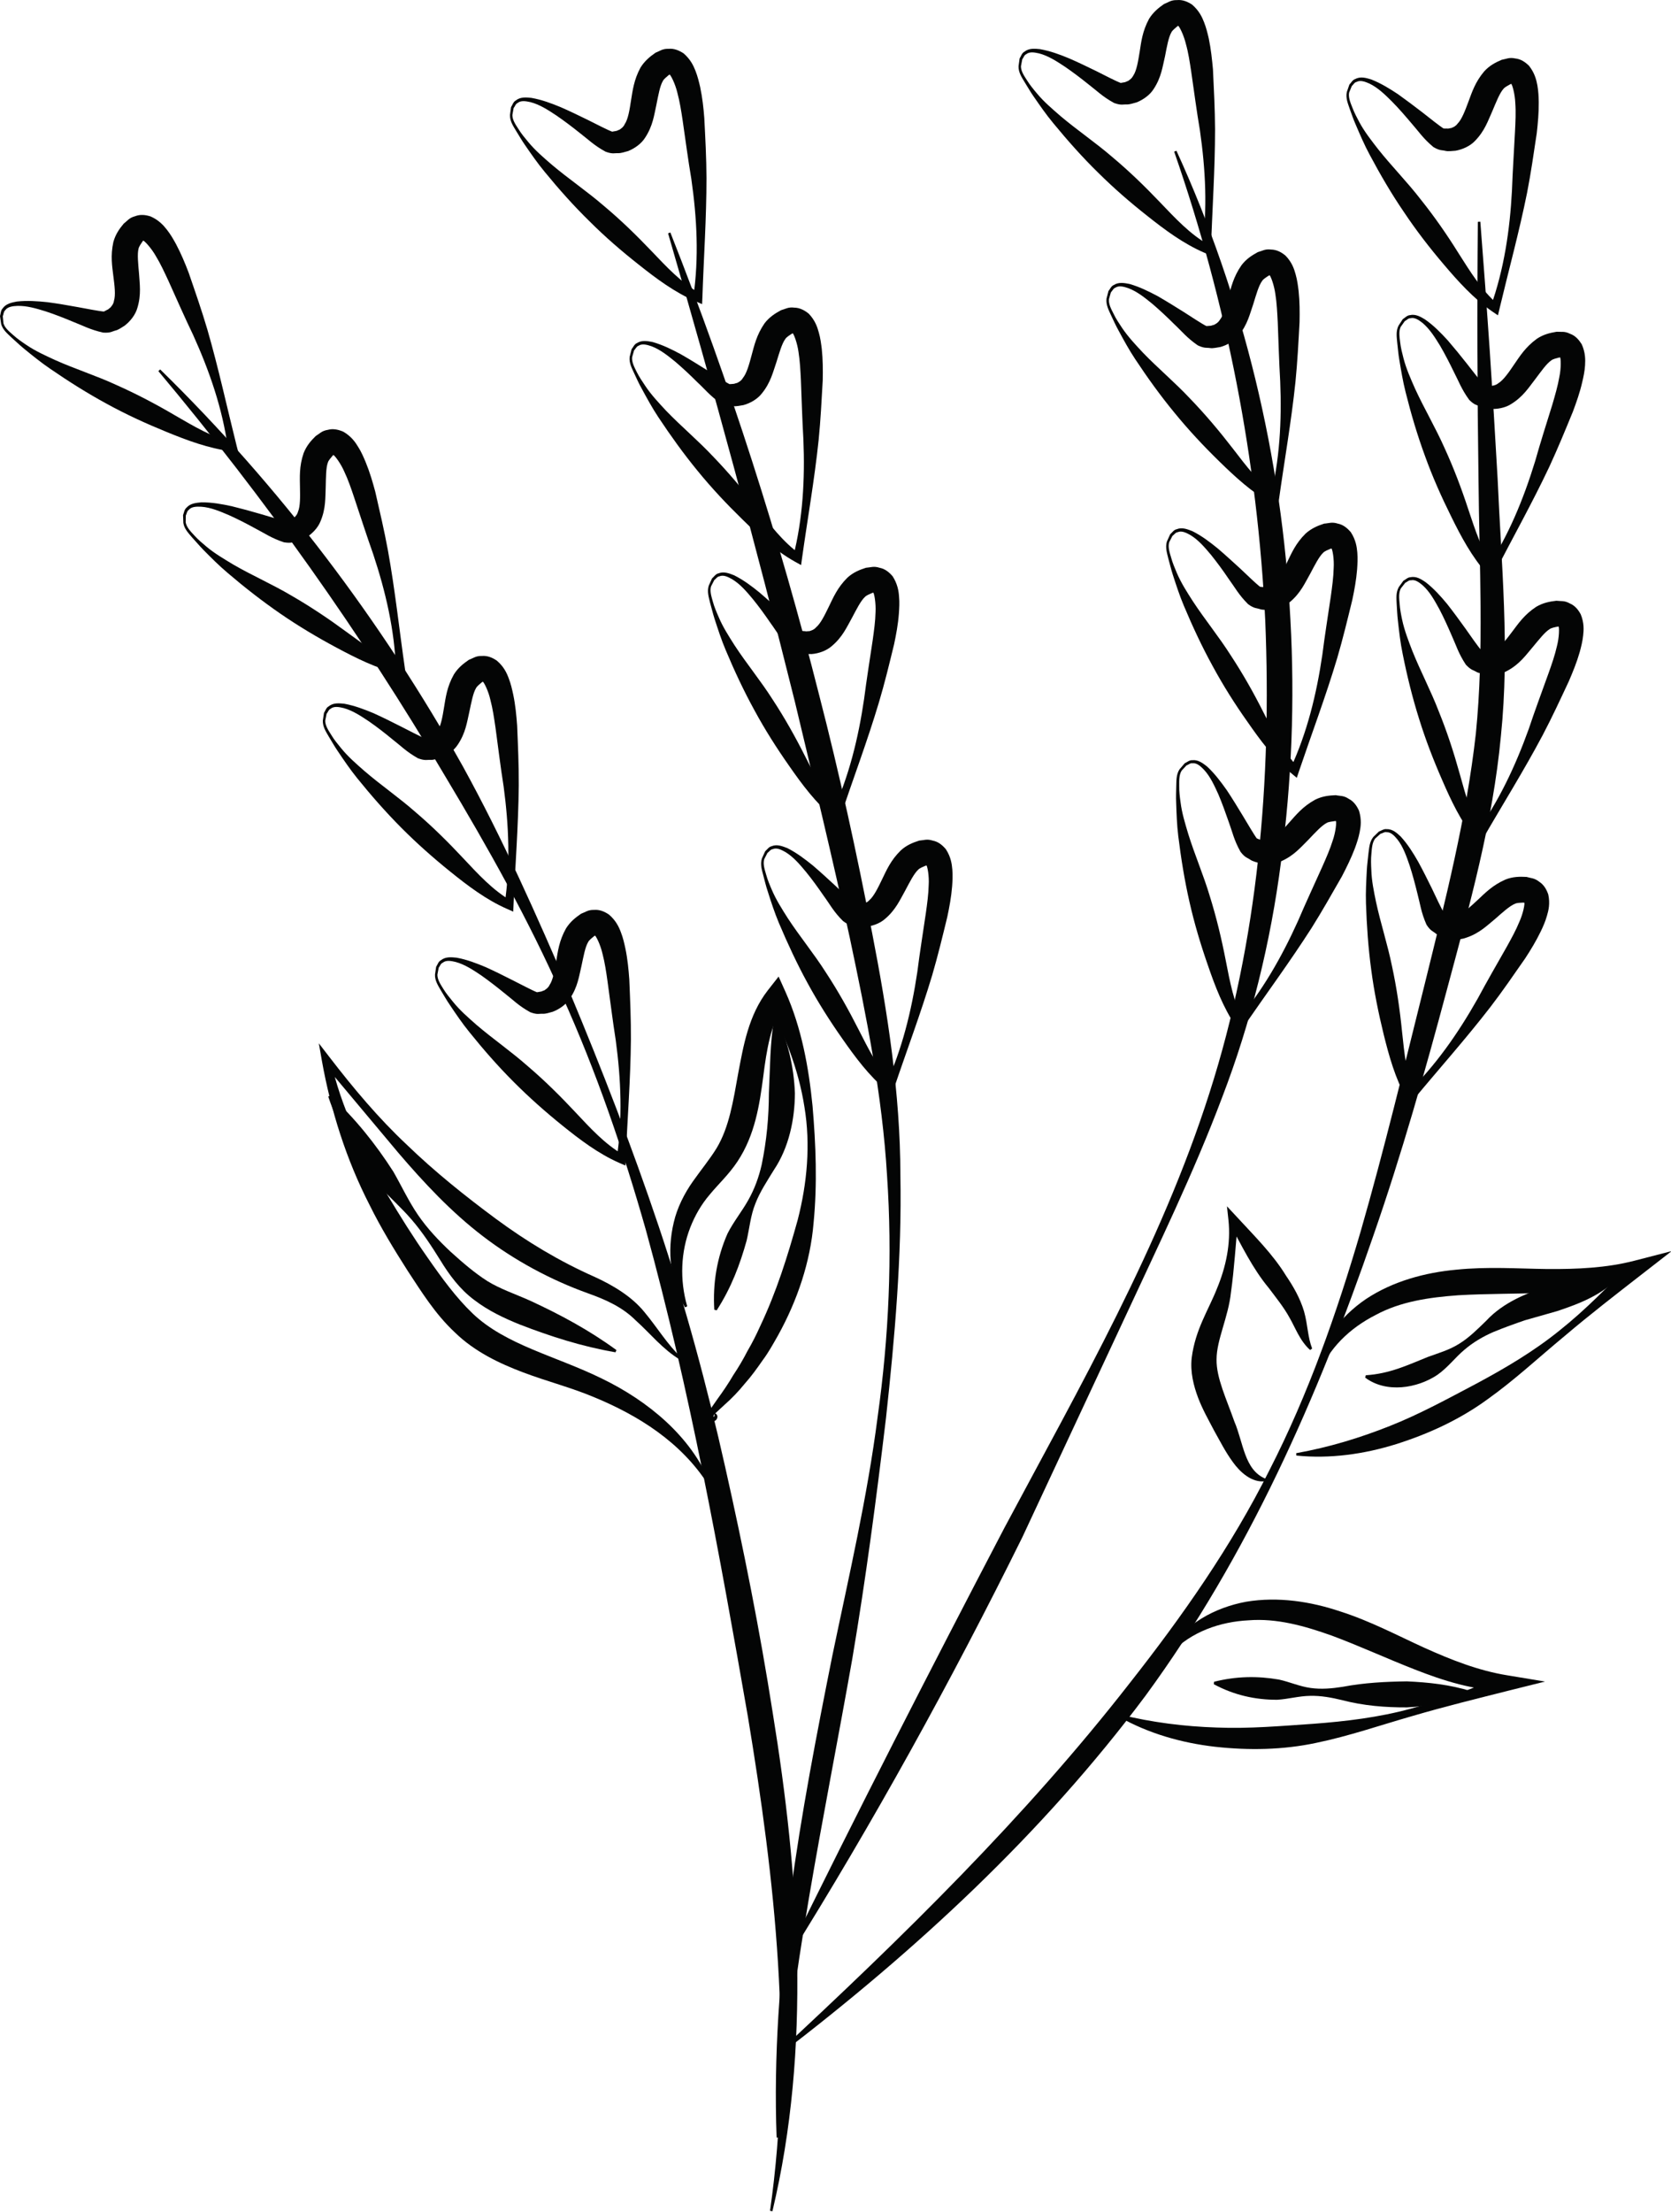
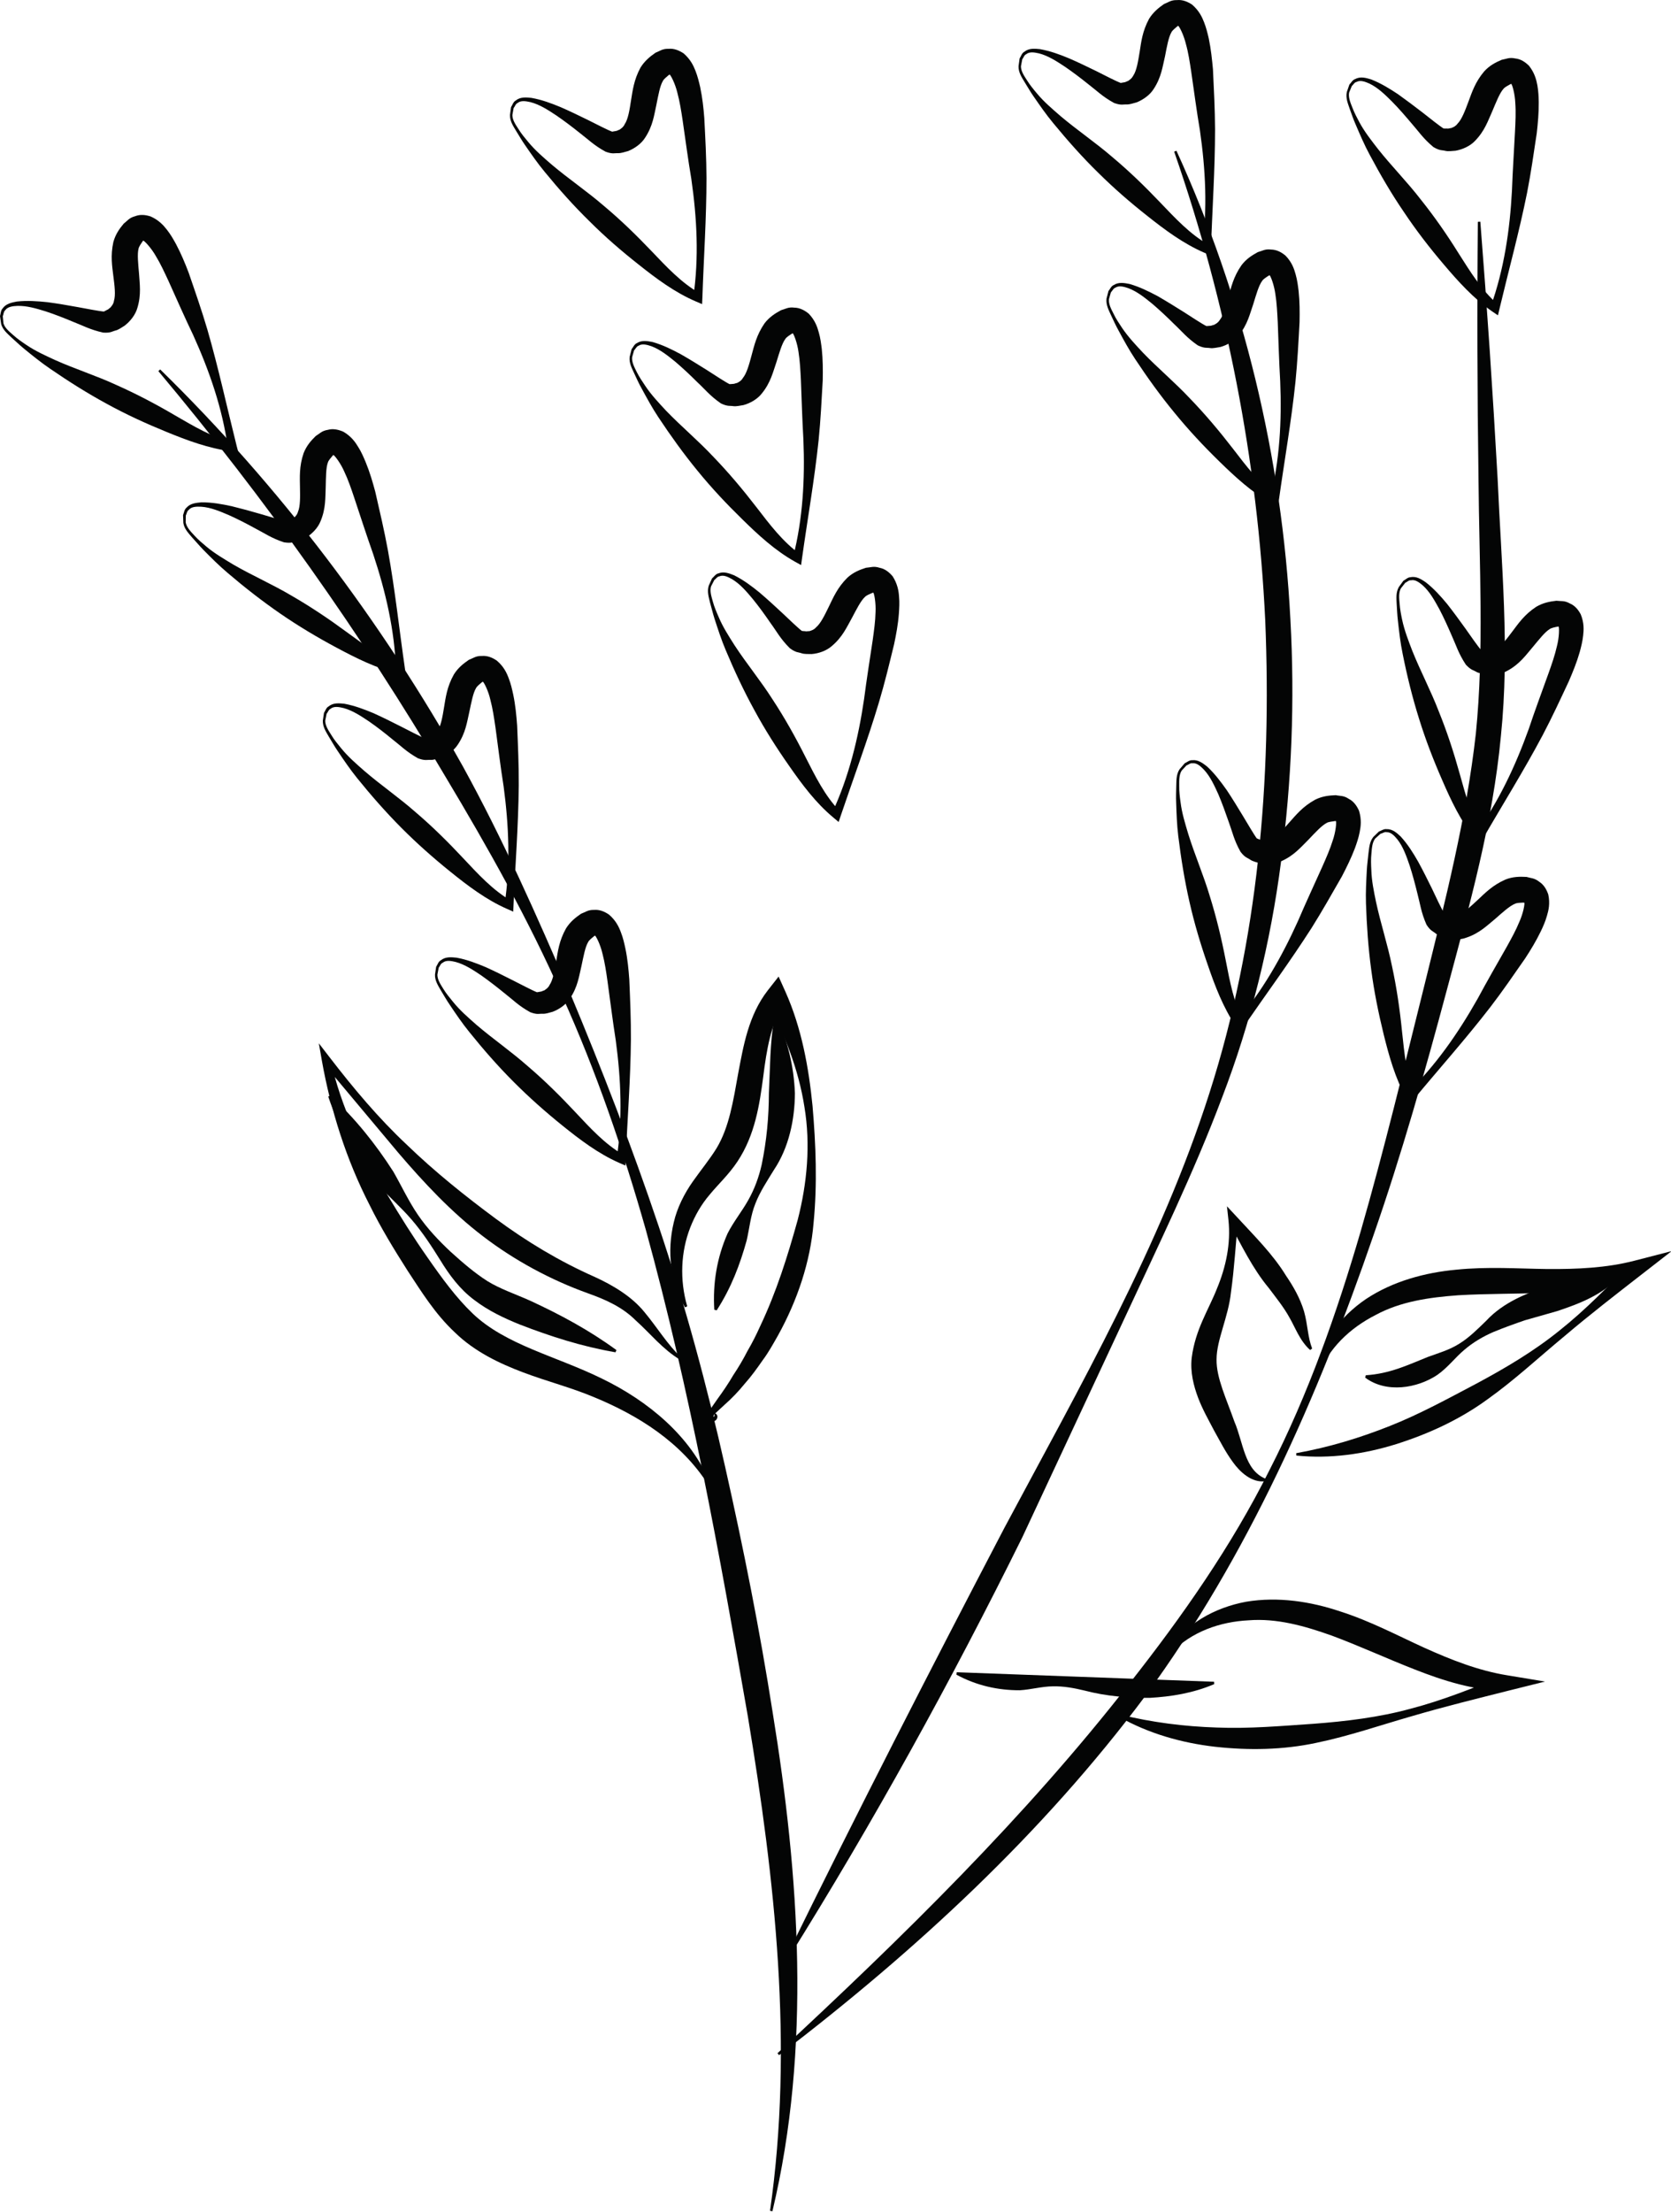
<svg xmlns="http://www.w3.org/2000/svg" height="90.6" preserveAspectRatio="xMidYMid meet" version="1.1" viewBox="0.0 -0.0 68.5 90.6" width="68.5" zoomAndPan="magnify">
  <defs>
    <clipPath id="clip1">
      <path d="m6 15h27v75.578h-27z" />
    </clipPath>
    <clipPath id="clip2">
      <path d="m53 51h15.531v9h-15.531z" />
    </clipPath>
  </defs>
  <g id="surface1">
    <g clip-path="url(#clip1)" id="change1_29">
      <path d="m6.566 15.133c4.883 4.773 9.063 10.289 12.407 16.258 1.652 3 3.039 6.129 4.386 9.265 1.317 3.149 2.551 6.328 3.641 9.571 1.09 3.238 1.984 6.543 2.73 9.878 0.75 3.333 1.418 6.68 1.946 10.055 1.094 6.719 1.582 13.738-0.012 20.422l-0.098-0.02c0.973-6.765 0.2-13.554-0.906-20.234-1.168-6.695-2.379-13.39-4.183-19.941-0.93-3.27-2.032-6.496-3.434-9.594-1.371-3.113-3.047-6.082-4.789-8.988-3.449-5.844-7.383-11.379-11.762-16.602l0.074-0.07" fill="#040505" />
    </g>
    <g id="change1_1">
-       <path d="m31.836 87.562c-0.246-6.664 0.992-13.285 2.289-19.761 0.676-3.246 1.43-6.473 1.852-9.758 0.461-3.273 0.609-6.598 0.386-9.887-0.195-3.293-0.847-6.527-1.531-9.758-0.703-3.234-1.48-6.449-2.25-9.664-1.598-6.422-3.34-12.804-5.195-19.175l0.093-0.036c2.442 6.176 4.473 12.516 6.102 18.957 0.832 3.219 1.539 6.465 2.168 9.727 0.633 3.262 1.156 6.582 1.16 9.926 0.063 3.336-0.23 6.652-0.59 9.953-0.394 3.297-0.828 6.594-1.382 9.867-1.153 6.531-2.571 12.985-3.004 19.609h-0.098" fill="#040505" />
-     </g>
+       </g>
    <g id="change1_2">
      <path d="m32.219 80.191c2.902-5.918 5.902-11.769 8.953-17.601 3.094-5.793 6.406-11.551 8.406-17.813 2.004-6.242 2.555-12.836 2.289-19.347-0.312-6.524-1.57-12.996-3.734-19.219l0.094-0.035c2.746 6 4.328 12.57 4.671 19.199 0.184 3.32 0.055 6.652-0.386 9.941-0.426 3.293-1.227 6.551-2.414 9.641-1.168 3.102-2.618 6.066-4.004 9.055l-4.184 8.957c-2.922 5.906-6.109 11.679-9.605 17.269l-0.086-0.047" fill="#040505" />
    </g>
    <g id="change1_3">
      <path d="m31.871 84.109c5.141-4.769 10.152-9.664 14.438-15.16 2.152-2.734 4.171-5.605 5.734-8.734 1.594-3.113 2.758-6.43 3.738-9.781 0.969-3.364 1.785-6.766 2.633-10.164 0.84-3.407 1.703-6.79 2.086-10.219 0.344-3.426 0.137-6.938 0.109-10.442-0.05-3.507-0.062-7.015-0.027-10.523l0.102-0.004c0.277 3.5 0.511 6.996 0.707 10.5 0.152 3.492 0.504 7.008 0.136 10.57-0.332 3.555-1.297 6.973-2.203 10.352-0.906 3.387-1.863 6.773-3.019 10.094-2.282 6.636-5.149 13.136-9.336 18.851-4.227 5.668-9.461 10.485-15.031 14.739l-0.067-0.079" fill="#040505" />
    </g>
    <g clip-path="url(#clip2)" id="change1_28">
      <path d="m53.137 59.527c1.336-0.238 2.609-0.625 3.836-1.113 1.234-0.488 2.39-1.125 3.57-1.746 1.172-0.629 2.344-1.32 3.395-2.172 1.058-0.84 2.003-1.816 2.949-2.785l0.32 0.543c-1.199 0.504-2.508 0.648-3.754 0.699-1.258 0.055-2.484 0.035-3.676 0.106-1.183 0.086-2.363 0.253-3.386 0.808-1.032 0.524-1.95 1.363-2.371 2.524l-0.098-0.02c0.109-1.285 1-2.43 2.078-3.16 1.105-0.731 2.422-1.082 3.691-1.199 1.278-0.133 2.528-0.043 3.743-0.028 1.218 0.008 2.414-0.043 3.562-0.339l1.531-0.395-1.211 0.941c-1.07 0.832-2.148 1.664-3.183 2.543-1.047 0.864-2.047 1.801-3.176 2.602-1.117 0.812-2.395 1.402-3.719 1.82-1.324 0.414-2.73 0.61-4.097 0.469l-0.004-0.098" fill="#040505" />
    </g>
    <g id="change1_4">
      <path d="m45.91 70.234c1.324 0.325 2.641 0.489 3.965 0.532 1.324 0.054 2.637-0.063 3.969-0.153 1.328-0.101 2.679-0.261 3.98-0.617 1.309-0.34 2.567-0.848 3.828-1.355l0.071 0.629c-1.305-0.024-2.555-0.422-3.719-0.879-1.172-0.457-2.285-0.973-3.402-1.387-1.118-0.399-2.262-0.723-3.426-0.629-1.153 0.059-2.332 0.457-3.188 1.352l-0.082-0.059c0.621-1.133 1.899-1.82 3.18-2.055 1.309-0.218 2.652-0.008 3.859 0.399 1.223 0.39 2.332 0.98 3.438 1.484 1.109 0.5 2.222 0.938 3.394 1.129l1.559 0.258-1.488 0.371c-1.317 0.332-2.637 0.656-3.942 1.039-1.304 0.371-2.601 0.824-3.953 1.102-1.351 0.289-2.758 0.312-4.137 0.16-1.378-0.157-2.746-0.547-3.941-1.227l0.035-0.094" fill="#040505" />
    </g>
    <g id="change1_5">
      <path d="m53.707 55.301c-0.422-0.371-0.613-0.93-0.852-1.336-0.23-0.418-0.535-0.793-0.843-1.203-0.664-0.797-1.117-1.746-1.617-2.664l0.359-0.118c-0.102 0.989-0.152 1.961-0.293 2.961-0.106 1.012-0.59 1.946-0.59 2.743-0.016 0.754 0.414 1.644 0.731 2.55 0.371 0.864 0.406 1.985 1.277 2.34l-0.008 0.102c-0.559 0.078-1.047-0.383-1.336-0.789-0.308-0.422-0.519-0.848-0.765-1.285-0.231-0.442-0.473-0.864-0.657-1.348-0.179-0.477-0.328-1.047-0.261-1.633 0.148-1.164 0.691-1.961 1.035-2.836 0.367-0.879 0.574-1.847 0.472-2.801l-0.062-0.57 0.422 0.453c0.707 0.77 1.457 1.504 2 2.391 0.293 0.43 0.574 0.914 0.738 1.461 0.156 0.551 0.145 1.039 0.332 1.523l-0.082 0.059" fill="#040505" />
    </g>
    <g id="change1_6">
      <path d="m27.879 55.699c-0.711-0.422-1.231-1.086-1.809-1.601-0.55-0.551-1.218-0.852-1.972-1.121-1.524-0.547-3.004-1.344-4.301-2.336-1.301-0.993-2.418-2.192-3.465-3.414l-3.102-3.7 0.313-0.144c0.43 1.992 1.344 3.824 2.344 5.574 0.519 0.867 1.054 1.723 1.636 2.551 0.582 0.836 1.176 1.652 1.856 2.301 1.359 1.293 3.406 1.734 5.305 2.668 1.875 0.91 3.644 2.355 4.437 4.304l-0.086 0.043c-1.105-1.738-2.859-2.84-4.691-3.594-0.914-0.386-1.899-0.636-2.887-1.007-0.977-0.368-2-0.852-2.809-1.641-0.816-0.762-1.371-1.668-1.937-2.527-0.559-0.875-1.102-1.766-1.563-2.7-0.953-1.855-1.589-3.867-1.953-5.906l-0.125-0.711 0.438 0.567c0.976 1.269 2.008 2.5 3.172 3.59 1.148 1.109 2.39 2.101 3.652 3.035 1.266 0.933 2.594 1.734 4.051 2.379 0.726 0.332 1.515 0.793 2.043 1.449 0.531 0.637 0.929 1.316 1.512 1.863l-0.059 0.078" fill="#040505" />
    </g>
    <g id="change1_7">
      <path d="m29.289 57.898c0.109-0.007 0.141 0.141 0.109 0.188-0.011 0.062-0.089 0.16-0.21 0.129-0.188-0.074-0.196-0.281-0.126-0.406l0.352-0.504c0.231-0.317 0.449-0.637 0.645-0.973 0.214-0.32 0.41-0.652 0.586-0.996 0.195-0.332 0.367-0.676 0.523-1.024 0.66-1.39 1.117-2.843 1.531-4.335 0.387-1.497 0.535-3.086 0.278-4.629-0.239-1.547-0.825-3.004-1.536-4.352l0.719 0.063c-0.558 0.859-0.734 1.941-0.875 3.066-0.148 1.117-0.332 2.371-1.055 3.457-0.355 0.535-0.789 0.93-1.132 1.348-0.348 0.406-0.606 0.855-0.801 1.351-0.387 0.992-0.442 2.141-0.125 3.231l-0.09 0.043c-0.602-1.012-0.75-2.289-0.461-3.485 0.137-0.593 0.43-1.175 0.781-1.672 0.348-0.492 0.707-0.929 0.973-1.363 0.52-0.863 0.684-1.945 0.887-3.07 0.211-1.11 0.418-2.375 1.215-3.399l0.441-0.562 0.281 0.625c0.664 1.488 0.953 3.098 1.11 4.676 0.136 1.586 0.199 3.179 0.043 4.785-0.133 1.613-0.668 3.18-1.45 4.598-0.199 0.351-0.394 0.707-0.636 1.031-0.231 0.332-0.465 0.66-0.735 0.961-0.254 0.312-0.531 0.605-0.836 0.871l-0.418 0.387c-0.066 0.109-0.007 0.144 0.008 0.058l0.004-0.098" fill="#040505" />
    </g>
    <g id="change1_8">
      <path d="m0.047 13.27l-0.047-0.321c0.031-0.101 0.027-0.234 0.109-0.316 0.141-0.199 0.379-0.242 0.582-0.281 0.426-0.047 0.844-0.016 1.258 0.027 0.414 0.055 0.82 0.125 1.227 0.199 0.383 0.067 0.855 0.168 1.121 0.188-0.105 0.015 0.023-0.028 0.074-0.063 0.074-0.023 0.102-0.074 0.152-0.101 0.07-0.086 0.129-0.149 0.148-0.278 0.074-0.234 0.027-0.617-0.024-1.008-0.047-0.394-0.125-0.836 0-1.402 0.086-0.312 0.242-0.535 0.422-0.75 0.148-0.113 0.223-0.242 0.465-0.305 0.215-0.086 0.434-0.059 0.641 0.008 0.34 0.152 0.531 0.367 0.676 0.555 0.152 0.195 0.262 0.391 0.367 0.582 0.207 0.391 0.367 0.777 0.516 1.168 0.273 0.793 0.531 1.531 0.769 2.336 0.457 1.582 0.801 3.176 1.199 4.762l0.066 0.253-0.281-0.035c-0.93-0.117-1.816-0.449-2.656-0.793-0.836-0.34-1.656-0.715-2.445-1.148-0.793-0.43-1.562-0.914-2.32-1.434-0.379-0.258-0.738-0.547-1.09-0.836-0.176-0.144-0.34-0.304-0.508-0.453-0.16-0.156-0.355-0.308-0.422-0.554zm0.094-0.028c0.059 0.199 0.242 0.344 0.406 0.488 0.168 0.153 0.352 0.278 0.539 0.403 0.367 0.25 0.777 0.433 1.184 0.621 0.812 0.363 1.68 0.637 2.5 1.016 0.824 0.367 1.621 0.785 2.398 1.242 0.777 0.449 1.535 0.906 2.387 1.113l-0.215 0.215c-0.219-1.606-0.758-3.152-1.422-4.617-0.344-0.715-0.684-1.489-1.008-2.207-0.168-0.36-0.332-0.719-0.527-1.036-0.172-0.304-0.465-0.636-0.555-0.648 0.016 0.02 0.098-0.004 0.02 0.051-0.067 0.098-0.152 0.219-0.168 0.301-0.059 0.23-0.016 0.617 0.019 1.023 0.024 0.41 0.102 0.859-0.07 1.414-0.078 0.274-0.285 0.539-0.519 0.719-0.121 0.074-0.246 0.168-0.371 0.199-0.137 0.031-0.191 0.106-0.508 0.086-0.535-0.117-0.832-0.289-1.23-0.441-0.375-0.157-0.75-0.305-1.133-0.43-0.379-0.117-0.769-0.234-1.156-0.223-0.184 0.008-0.402 0.031-0.5 0.18-0.07 0.059-0.062 0.164-0.098 0.242l0.027 0.289" fill="#040505" />
    </g>
    <g id="change1_9">
      <path d="m7.516 21.422l-0.012-0.32c0.039-0.098 0.051-0.231 0.141-0.305 0.16-0.184 0.406-0.199 0.609-0.219 0.426-0.004 0.84 0.07 1.25 0.16 0.402 0.098 0.801 0.207 1.199 0.324 0.371 0.106 0.832 0.258 1.094 0.301-0.106 0.008 0.023-0.019 0.078-0.051 0.078-0.015 0.109-0.062 0.164-0.085 0.078-0.079 0.141-0.137 0.176-0.262 0.097-0.223 0.09-0.61 0.082-1-0.004-0.403-0.039-0.848 0.148-1.399 0.117-0.3 0.293-0.504 0.496-0.703 0.161-0.097 0.247-0.215 0.493-0.254 0.226-0.062 0.437-0.011 0.64 0.075 0.321 0.187 0.488 0.421 0.61 0.625 0.132 0.207 0.218 0.414 0.304 0.617 0.168 0.406 0.285 0.808 0.395 1.215 0.187 0.816 0.367 1.578 0.519 2.402 0.293 1.621 0.465 3.242 0.7 4.863l0.035 0.254-0.274-0.062c-0.914-0.211-1.761-0.637-2.558-1.063s-1.571-0.887-2.313-1.398c-0.742-0.512-1.461-1.071-2.16-1.668-0.351-0.297-0.676-0.621-0.996-0.946-0.16-0.164-0.305-0.339-0.461-0.507-0.141-0.168-0.32-0.344-0.359-0.594zm0.098-0.016c0.039 0.203 0.203 0.367 0.355 0.532 0.148 0.164 0.32 0.308 0.492 0.453 0.34 0.285 0.731 0.511 1.113 0.742 0.77 0.445 1.602 0.808 2.379 1.269 0.781 0.45 1.531 0.953 2.258 1.489 0.723 0.527 1.434 1.062 2.258 1.351l-0.239 0.196c-0.05-1.622-0.425-3.215-0.933-4.743-0.266-0.75-0.524-1.55-0.774-2.3-0.125-0.375-0.253-0.75-0.414-1.086-0.14-0.321-0.398-0.68-0.484-0.7 0.016 0.02 0.098 0.004 0.016 0.051-0.079 0.094-0.176 0.203-0.2 0.285-0.082 0.223-0.078 0.61-0.089 1.016-0.02 0.414 0.011 0.867-0.215 1.398-0.106 0.266-0.34 0.508-0.59 0.664-0.129 0.059-0.266 0.141-0.391 0.157-0.14 0.019-0.203 0.086-0.515 0.035-0.524-0.172-0.797-0.375-1.18-0.57-0.356-0.196-0.711-0.379-1.078-0.543-0.367-0.157-0.742-0.317-1.129-0.344-0.184-0.008-0.402-0.012-0.516 0.129-0.074 0.047-0.082 0.152-0.121 0.23l-0.004 0.289" fill="#040505" />
    </g>
    <g id="change1_10">
      <path d="m13.234 29.52l0.047-0.317c0.059-0.09 0.09-0.219 0.196-0.269 0.191-0.157 0.433-0.125 0.64-0.106 0.418 0.078 0.813 0.227 1.195 0.387 0.379 0.172 0.75 0.355 1.118 0.543 0.347 0.172 0.773 0.406 1.019 0.5-0.105-0.016 0.028-0.02 0.086-0.035 0.078-0.004 0.121-0.043 0.18-0.055 0.094-0.063 0.164-0.109 0.219-0.227 0.14-0.199 0.207-0.582 0.269-0.968 0.067-0.395 0.117-0.836 0.402-1.344 0.172-0.274 0.383-0.441 0.618-0.602 0.175-0.062 0.281-0.164 0.531-0.156 0.234-0.019 0.434 0.07 0.613 0.191 0.285 0.243 0.406 0.504 0.488 0.727 0.09 0.231 0.137 0.449 0.184 0.664 0.09 0.43 0.129 0.848 0.16 1.266 0.035 0.836 0.071 1.621 0.067 2.457-0.016 1.648-0.145 3.273-0.215 4.906l-0.012 0.262-0.258-0.114c-0.859-0.378-1.613-0.953-2.316-1.519s-1.379-1.164-2.016-1.805c-0.633-0.636-1.234-1.32-1.812-2.035-0.289-0.359-0.547-0.738-0.801-1.117-0.129-0.188-0.238-0.387-0.359-0.582-0.11-0.192-0.25-0.395-0.243-0.652zm0.098 0.003c0 0.207 0.133 0.399 0.25 0.586 0.113 0.192 0.258 0.364 0.398 0.536 0.282 0.347 0.622 0.644 0.958 0.937 0.675 0.582 1.425 1.094 2.101 1.691 0.688 0.586 1.328 1.219 1.945 1.879 0.614 0.653 1.211 1.309 1.965 1.746l-0.265 0.149c0.246-1.602 0.175-3.235-0.039-4.832-0.125-0.785-0.227-1.621-0.333-2.406-0.058-0.391-0.113-0.782-0.21-1.141-0.075-0.344-0.262-0.742-0.344-0.781 0.012 0.027 0.097 0.023 0.004 0.054-0.094 0.079-0.207 0.168-0.246 0.243-0.125 0.203-0.192 0.586-0.278 0.984-0.093 0.402-0.148 0.855-0.472 1.336-0.153 0.238-0.426 0.434-0.7 0.539-0.14 0.035-0.285 0.09-0.414 0.086-0.144-0.012-0.214 0.043-0.511-0.063-0.481-0.269-0.715-0.519-1.055-0.781-0.313-0.258-0.629-0.504-0.961-0.734-0.328-0.219-0.668-0.446-1.043-0.547-0.18-0.043-0.394-0.086-0.531 0.031-0.082 0.035-0.106 0.137-0.164 0.207l-0.055 0.281" fill="#040505" />
    </g>
    <g id="change1_11">
      <path d="m17.832 39.922l0.047-0.317c0.059-0.089 0.09-0.218 0.195-0.269 0.192-0.156 0.434-0.125 0.641-0.106 0.418 0.075 0.812 0.227 1.195 0.387 0.379 0.172 0.75 0.356 1.117 0.543 0.348 0.172 0.774 0.406 1.02 0.5-0.106-0.015 0.027-0.019 0.086-0.035 0.078-0.004 0.121-0.043 0.179-0.055 0.09-0.062 0.165-0.109 0.219-0.226 0.137-0.199 0.203-0.582 0.27-0.969 0.066-0.395 0.117-0.836 0.402-1.344 0.172-0.273 0.383-0.441 0.617-0.601 0.176-0.063 0.282-0.164 0.532-0.157 0.234-0.019 0.433 0.071 0.613 0.192 0.281 0.242 0.406 0.504 0.488 0.726 0.09 0.231 0.137 0.446 0.184 0.664 0.09 0.43 0.129 0.848 0.16 1.266 0.035 0.836 0.07 1.621 0.066 2.457-0.015 1.649-0.144 3.274-0.215 4.906l-0.011 0.262-0.258-0.113c-0.859-0.379-1.613-0.953-2.317-1.52-0.703-0.566-1.378-1.164-2.015-1.804-0.637-0.637-1.235-1.321-1.813-2.039-0.289-0.356-0.546-0.735-0.8-1.114-0.129-0.187-0.239-0.386-0.36-0.582-0.109-0.191-0.25-0.398-0.242-0.652zm0.098 0.004c0 0.207 0.129 0.398 0.246 0.586 0.117 0.191 0.262 0.363 0.402 0.535 0.281 0.348 0.621 0.641 0.957 0.937 0.676 0.578 1.426 1.094 2.102 1.692 0.687 0.586 1.328 1.219 1.945 1.879 0.613 0.652 1.207 1.308 1.965 1.746l-0.266 0.148c0.246-1.601 0.176-3.238-0.039-4.832-0.125-0.785-0.226-1.621-0.336-2.406-0.054-0.391-0.113-0.781-0.207-1.141-0.078-0.343-0.261-0.746-0.344-0.781 0.012 0.023 0.098 0.023 0.004 0.055-0.093 0.078-0.207 0.164-0.246 0.242-0.125 0.203-0.191 0.586-0.277 0.984-0.098 0.403-0.148 0.856-0.473 1.332-0.152 0.243-0.429 0.438-0.703 0.543-0.137 0.035-0.281 0.09-0.41 0.082-0.145-0.007-0.219 0.047-0.512-0.062-0.484-0.266-0.715-0.516-1.054-0.777-0.317-0.258-0.633-0.504-0.961-0.735-0.328-0.219-0.668-0.445-1.043-0.547-0.18-0.043-0.395-0.086-0.532 0.032-0.086 0.031-0.109 0.136-0.164 0.203l-0.054 0.285" fill="#040505" />
    </g>
    <g id="change1_12">
      <path d="m20.906 4.707l0.043-0.316c0.059-0.09 0.09-0.219 0.192-0.273 0.191-0.156 0.433-0.129 0.64-0.109 0.422 0.074 0.813 0.219 1.199 0.379 0.379 0.164 0.754 0.348 1.122 0.527 0.351 0.172 0.777 0.402 1.027 0.492-0.106-0.012 0.027-0.019 0.086-0.035 0.078-0.004 0.117-0.043 0.18-0.059 0.089-0.062 0.16-0.109 0.214-0.227 0.137-0.199 0.2-0.582 0.258-0.969 0.067-0.398 0.113-0.84 0.391-1.352 0.172-0.273 0.383-0.445 0.613-0.605 0.176-0.066 0.281-0.168 0.531-0.16 0.231-0.023 0.434 0.066 0.618 0.184 0.281 0.242 0.406 0.5 0.492 0.723 0.09 0.231 0.14 0.445 0.191 0.664 0.09 0.43 0.137 0.848 0.168 1.262 0.043 0.836 0.086 1.621 0.09 2.457 0 1.648-0.113 3.273-0.168 4.91l-0.012 0.258-0.254-0.109c-0.867-0.371-1.625-0.938-2.332-1.5-0.711-0.559-1.394-1.149-2.031-1.786-0.644-0.629-1.25-1.309-1.832-2.019-0.293-0.352-0.555-0.731-0.812-1.105-0.133-0.188-0.243-0.387-0.364-0.578-0.113-0.191-0.258-0.395-0.25-0.652zm0.098 0.004c0 0.207 0.133 0.395 0.254 0.582 0.117 0.191 0.262 0.363 0.406 0.535 0.285 0.344 0.625 0.633 0.965 0.926 0.68 0.574 1.433 1.082 2.117 1.672 0.692 0.578 1.34 1.207 1.961 1.859 0.621 0.649 1.223 1.301 1.981 1.731l-0.266 0.148c0.234-1.602 0.148-3.234-0.082-4.832-0.133-0.781-0.242-1.617-0.356-2.398-0.058-0.391-0.121-0.781-0.218-1.141-0.082-0.344-0.27-0.742-0.352-0.777 0.012 0.024 0.098 0.024 0.004 0.055-0.09 0.078-0.207 0.168-0.242 0.242-0.125 0.207-0.188 0.586-0.27 0.988-0.09 0.402-0.14 0.855-0.461 1.34-0.148 0.238-0.422 0.438-0.695 0.547-0.137 0.035-0.285 0.09-0.41 0.086-0.145-0.008-0.219 0.047-0.512-0.059-0.484-0.262-0.723-0.512-1.062-0.769-0.317-0.254-0.637-0.496-0.969-0.723-0.332-0.219-0.672-0.442-1.051-0.539-0.176-0.039-0.391-0.082-0.527 0.035-0.086 0.035-0.106 0.141-0.164 0.207l-0.051 0.285" fill="#040505" />
    </g>
    <g id="change1_13">
      <path d="m25.812 14.617l0.079-0.312c0.066-0.082 0.113-0.207 0.218-0.25 0.207-0.133 0.446-0.082 0.649-0.043 0.41 0.117 0.789 0.304 1.152 0.5 0.363 0.207 0.715 0.426 1.063 0.644 0.328 0.207 0.73 0.481 0.968 0.598-0.105-0.027 0.032-0.016 0.09-0.027 0.078 0.003 0.121-0.032 0.184-0.039 0.097-0.051 0.172-0.09 0.238-0.204 0.156-0.187 0.258-0.558 0.359-0.937 0.106-0.387 0.2-0.824 0.528-1.301 0.199-0.258 0.426-0.402 0.676-0.539 0.179-0.047 0.293-0.137 0.543-0.105 0.23 0.003 0.421 0.109 0.593 0.246 0.258 0.269 0.352 0.543 0.414 0.773 0.067 0.234 0.094 0.457 0.122 0.676 0.046 0.437 0.046 0.859 0.039 1.277-0.047 0.836-0.086 1.617-0.168 2.449-0.172 1.641-0.457 3.247-0.684 4.868l-0.035 0.257-0.246-0.136c-0.817-0.457-1.516-1.102-2.16-1.735-0.649-0.632-1.266-1.289-1.836-1.988-0.571-0.695-1.102-1.434-1.61-2.199-0.254-0.383-0.472-0.785-0.691-1.188-0.113-0.199-0.203-0.406-0.301-0.613-0.09-0.199-0.215-0.418-0.184-0.672zm0.102 0.012c-0.023 0.207 0.09 0.41 0.188 0.609 0.101 0.2 0.226 0.387 0.351 0.571 0.246 0.371 0.559 0.699 0.859 1.023 0.618 0.641 1.317 1.223 1.934 1.883 0.625 0.648 1.207 1.34 1.758 2.055 0.547 0.71 1.078 1.418 1.789 1.929l-0.281 0.121c0.402-1.57 0.488-3.207 0.422-4.816-0.047-0.793-0.071-1.637-0.102-2.426-0.02-0.394-0.039-0.789-0.098-1.156-0.046-0.348-0.191-0.766-0.269-0.809 0.008 0.024 0.094 0.032 0 0.055-0.102 0.066-0.227 0.144-0.27 0.215-0.144 0.195-0.246 0.566-0.367 0.953-0.137 0.391-0.234 0.84-0.601 1.285-0.172 0.223-0.465 0.395-0.75 0.473-0.137 0.019-0.289 0.062-0.418 0.043-0.141-0.024-0.219 0.023-0.504-0.11-0.453-0.312-0.66-0.586-0.973-0.875-0.289-0.289-0.582-0.562-0.887-0.824-0.308-0.25-0.625-0.508-0.988-0.644-0.176-0.059-0.383-0.122-0.531-0.02-0.086 0.027-0.121 0.129-0.184 0.191l-0.078 0.274" fill="#040505" />
    </g>
    <g id="change1_14">
      <path d="m29.055 23.988l0.133-0.293c0.082-0.07 0.148-0.183 0.261-0.207 0.227-0.093 0.453 0.004 0.645 0.078 0.383 0.192 0.718 0.442 1.043 0.707 0.316 0.27 0.621 0.547 0.922 0.829 0.285 0.265 0.629 0.605 0.839 0.765-0.097-0.043 0.032-0.008 0.094-0.012 0.078 0.02 0.125-0.007 0.188 0 0.105-0.035 0.187-0.058 0.273-0.156 0.188-0.156 0.356-0.504 0.527-0.855 0.176-0.36 0.348-0.774 0.758-1.18 0.242-0.219 0.492-0.32 0.762-0.406 0.188-0.012 0.316-0.078 0.555 0 0.23 0.043 0.398 0.187 0.539 0.351 0.199 0.313 0.246 0.598 0.261 0.832 0.024 0.247 0.008 0.469-0.007 0.692-0.032 0.437-0.11 0.851-0.196 1.258-0.199 0.816-0.382 1.578-0.621 2.379-0.472 1.578-1.047 3.105-1.57 4.656l-0.082 0.246-0.215-0.18c-0.723-0.601-1.289-1.363-1.805-2.105-0.519-0.739-1.004-1.5-1.433-2.293-0.434-0.789-0.821-1.614-1.176-2.461-0.18-0.422-0.32-0.86-0.461-1.293-0.07-0.219-0.121-0.442-0.184-0.66-0.05-0.215-0.128-0.45-0.05-0.692zm0.093 0.032c-0.058 0.195 0.016 0.418 0.075 0.628 0.058 0.215 0.148 0.422 0.238 0.629 0.172 0.411 0.418 0.789 0.656 1.164 0.488 0.747 1.067 1.446 1.551 2.207 0.496 0.754 0.937 1.54 1.344 2.348 0.406 0.797 0.797 1.594 1.402 2.223l-0.297 0.07c0.684-1.469 1.071-3.062 1.305-4.656 0.101-0.785 0.234-1.617 0.351-2.399 0.055-0.394 0.11-0.785 0.118-1.156 0.019-0.351-0.047-0.789-0.114-0.844 0 0.024 0.082 0.047-0.011 0.051-0.11 0.047-0.246 0.102-0.305 0.164-0.176 0.16-0.348 0.508-0.539 0.867-0.203 0.36-0.383 0.782-0.828 1.153-0.211 0.187-0.532 0.301-0.821 0.324-0.144-0.004-0.3 0.008-0.421-0.035-0.133-0.047-0.219-0.016-0.473-0.203-0.391-0.387-0.543-0.696-0.797-1.039-0.23-0.336-0.465-0.661-0.719-0.973-0.254-0.305-0.519-0.617-0.851-0.816-0.16-0.09-0.352-0.192-0.52-0.118-0.09 0.008-0.14 0.102-0.211 0.153l-0.133 0.258" fill="#040505" />
    </g>
    <g id="change1_15">
-       <path d="m31.234 35.164l0.133-0.293c0.082-0.07 0.149-0.183 0.266-0.207 0.222-0.094 0.449 0.004 0.644 0.078 0.379 0.192 0.715 0.446 1.039 0.707 0.317 0.27 0.622 0.551 0.922 0.828 0.285 0.266 0.629 0.606 0.84 0.766-0.094-0.043 0.035-0.008 0.098-0.012 0.074 0.02 0.125-0.008 0.183 0 0.106-0.035 0.188-0.058 0.278-0.156 0.183-0.156 0.355-0.504 0.523-0.855 0.176-0.36 0.348-0.774 0.762-1.18 0.238-0.219 0.492-0.32 0.758-0.406 0.187-0.012 0.316-0.079 0.554 0 0.231 0.043 0.399 0.187 0.539 0.351 0.204 0.313 0.247 0.598 0.266 0.832 0.02 0.246 0.008 0.469-0.008 0.692-0.035 0.437-0.113 0.851-0.199 1.257-0.199 0.817-0.383 1.579-0.617 2.379-0.473 1.578-1.051 3.106-1.574 4.657l-0.082 0.246-0.215-0.18c-0.723-0.602-1.285-1.363-1.805-2.106-0.519-0.738-1.004-1.5-1.434-2.292-0.433-0.79-0.816-1.614-1.175-2.461-0.176-0.422-0.321-0.86-0.457-1.293-0.075-0.219-0.125-0.442-0.184-0.661-0.055-0.214-0.133-0.449-0.055-0.691zm0.094 0.031c-0.058 0.196 0.016 0.418 0.078 0.629 0.059 0.215 0.145 0.422 0.235 0.629 0.175 0.41 0.418 0.789 0.656 1.164 0.488 0.746 1.066 1.445 1.551 2.207 0.496 0.754 0.937 1.539 1.347 2.348 0.407 0.797 0.797 1.594 1.399 2.226l-0.297 0.067c0.683-1.469 1.07-3.063 1.308-4.656 0.098-0.786 0.235-1.618 0.348-2.399 0.055-0.39 0.109-0.785 0.117-1.156 0.024-0.352-0.047-0.789-0.113-0.844 0.004 0.024 0.086 0.047-0.012 0.051-0.109 0.047-0.246 0.101-0.304 0.164-0.176 0.164-0.348 0.508-0.539 0.867-0.204 0.36-0.383 0.781-0.825 1.153-0.211 0.187-0.531 0.3-0.824 0.324-0.144-0.004-0.297 0.008-0.422-0.035-0.133-0.047-0.219-0.016-0.472-0.204-0.391-0.386-0.543-0.695-0.797-1.039-0.231-0.336-0.465-0.66-0.719-0.972-0.254-0.305-0.516-0.617-0.848-0.817-0.16-0.09-0.355-0.191-0.519-0.117-0.09 0.008-0.141 0.102-0.215 0.153l-0.133 0.257" fill="#040505" />
-     </g>
+       </g>
    <g id="change1_16">
      <path d="m13.539 44.871c1.023 0.945 1.859 1.992 2.586 3.125 0.336 0.586 0.625 1.211 1.008 1.77 0.379 0.554 0.847 1.05 1.34 1.511 0.5 0.453 0.992 0.875 1.504 1.2 0.515 0.32 1.125 0.523 1.746 0.8 1.23 0.567 2.425 1.207 3.547 2.028l-0.04 0.09c-1.367-0.235-2.66-0.649-3.921-1.137-0.618-0.25-1.274-0.551-1.871-1.008-0.602-0.449-1.028-1.039-1.387-1.625-0.363-0.582-0.731-1.148-1.176-1.664-0.441-0.512-0.965-0.969-1.422-1.477-0.863-1.054-1.555-2.238-1.996-3.562l0.082-0.051" fill="#040505" />
    </g>
    <g id="change1_17">
      <path d="m29.281 53.652c-0.066-1.09 0.11-2.14 0.543-3.121 0.242-0.48 0.594-0.91 0.848-1.367 0.258-0.453 0.437-0.949 0.551-1.449 0.207-1.004 0.293-1.945 0.297-2.945 0.05-0.993 0.039-2.024 0.222-3.098l0.098-0.012c0.453 0.985 0.703 2.024 0.746 3.117-0.004 1.078-0.246 2.231-0.859 3.145-0.282 0.461-0.575 0.898-0.762 1.383-0.195 0.48-0.242 1.011-0.356 1.507-0.273 0.981-0.632 1.942-1.23 2.864l-0.098-0.024" fill="#040505" />
    </g>
    <g id="change1_18">
      <path d="m55.988 56.336c0.992-0.066 1.707-0.414 2.543-0.75 0.418-0.152 0.895-0.289 1.297-0.547 0.402-0.25 0.742-0.59 1.098-0.937 0.683-0.739 1.703-1.172 2.617-1.418 0.953-0.223 1.832-0.313 2.805-0.5l0.05 0.086c-0.687 0.773-1.683 1.144-2.562 1.437l-1.32 0.375c-0.422 0.145-0.84 0.293-1.286 0.477-0.433 0.187-0.847 0.429-1.21 0.742-0.368 0.308-0.672 0.722-1.098 1.019-0.82 0.551-2.098 0.762-2.961 0.11l0.027-0.094" fill="#040505" />
    </g>
    <g id="change1_19">
-       <path d="m49.77 68.891c0.918-0.231 1.792-0.239 2.656-0.09 0.433 0.094 0.859 0.285 1.297 0.344 0.437 0.062 0.879 0.023 1.32-0.047 0.883-0.168 1.758-0.211 2.629-0.223 0.875 0.039 1.75 0.129 2.648 0.406l0.004 0.098c-0.863 0.367-1.754 0.512-2.644 0.562-0.887 0.004-1.778-0.066-2.657-0.296-0.437-0.106-0.875-0.188-1.32-0.176-0.441 0.004-0.894 0.133-1.344 0.16-0.89 0.004-1.769-0.188-2.601-0.637l0.012-0.101" fill="#040505" />
+       <path d="m49.77 68.891l0.004 0.098c-0.863 0.367-1.754 0.512-2.644 0.562-0.887 0.004-1.778-0.066-2.657-0.296-0.437-0.106-0.875-0.188-1.32-0.176-0.441 0.004-0.894 0.133-1.344 0.16-0.89 0.004-1.769-0.188-2.601-0.637l0.012-0.101" fill="#040505" />
    </g>
    <g id="change1_20">
      <path d="m41.754 2.711l0.043-0.316c0.058-0.09 0.09-0.219 0.191-0.273 0.192-0.156 0.434-0.129 0.641-0.109 0.422 0.074 0.816 0.219 1.199 0.379 0.383 0.164 0.754 0.348 1.125 0.527 0.348 0.172 0.774 0.402 1.024 0.492-0.106-0.012 0.027-0.02 0.085-0.035 0.079-0.004 0.118-0.043 0.18-0.059 0.09-0.062 0.16-0.109 0.219-0.227 0.133-0.199 0.195-0.582 0.258-0.969 0.062-0.395 0.109-0.84 0.386-1.352 0.172-0.273 0.383-0.445 0.614-0.605 0.176-0.066 0.281-0.168 0.531-0.16 0.23-0.023 0.434 0.066 0.617 0.184 0.281 0.242 0.406 0.5 0.492 0.723 0.09 0.23 0.141 0.445 0.192 0.664 0.09 0.43 0.133 0.848 0.172 1.262 0.039 0.836 0.082 1.621 0.086 2.457 0 1.648-0.114 3.273-0.168 4.91l-0.008 0.258-0.262-0.109c-0.859-0.371-1.621-0.938-2.328-1.5-0.711-0.559-1.391-1.149-2.031-1.785-0.645-0.629-1.246-1.309-1.832-2.019-0.293-0.352-0.555-0.731-0.813-1.105-0.133-0.188-0.242-0.387-0.363-0.578-0.113-0.191-0.258-0.395-0.25-0.652zm0.098 0.004c0 0.207 0.132 0.395 0.253 0.582 0.118 0.191 0.262 0.363 0.407 0.535 0.285 0.344 0.629 0.633 0.965 0.926 0.679 0.574 1.433 1.082 2.117 1.672 0.691 0.578 1.34 1.207 1.961 1.859 0.621 0.648 1.222 1.301 1.98 1.731l-0.262 0.148c0.235-1.602 0.145-3.234-0.085-4.832-0.133-0.781-0.243-1.617-0.356-2.398-0.059-0.391-0.117-0.781-0.219-1.141-0.082-0.344-0.269-0.742-0.351-0.777 0.011 0.024 0.097 0.024 0.004 0.055-0.09 0.078-0.207 0.168-0.243 0.242-0.121 0.207-0.187 0.586-0.265 0.988-0.098 0.402-0.145 0.856-0.465 1.34-0.148 0.238-0.422 0.438-0.695 0.547-0.137 0.035-0.282 0.09-0.414 0.086-0.141-0.008-0.215 0.047-0.512-0.059-0.481-0.262-0.719-0.512-1.059-0.77-0.316-0.254-0.636-0.496-0.968-0.723-0.333-0.219-0.672-0.441-1.051-0.539-0.176-0.039-0.391-0.082-0.528 0.035-0.086 0.035-0.105 0.141-0.16 0.207l-0.054 0.285" fill="#040505" />
    </g>
    <g id="change1_21">
      <path d="m45.359 12.238l0.079-0.312c0.066-0.082 0.113-0.207 0.218-0.25 0.207-0.133 0.446-0.082 0.649-0.043 0.41 0.117 0.789 0.305 1.156 0.5 0.359 0.207 0.711 0.426 1.059 0.644 0.328 0.207 0.73 0.481 0.968 0.598-0.101-0.027 0.032-0.016 0.09-0.027 0.078 0.004 0.125-0.032 0.184-0.039 0.097-0.051 0.172-0.09 0.242-0.204 0.152-0.187 0.254-0.558 0.355-0.937 0.106-0.387 0.2-0.824 0.532-1.301 0.195-0.258 0.421-0.402 0.671-0.539 0.18-0.047 0.293-0.137 0.543-0.105 0.235 0.004 0.426 0.109 0.594 0.25 0.258 0.265 0.352 0.539 0.414 0.769 0.067 0.235 0.094 0.457 0.121 0.676 0.047 0.437 0.047 0.859 0.039 1.277-0.046 0.836-0.085 1.617-0.168 2.45-0.171 1.64-0.457 3.246-0.683 4.867l-0.035 0.258-0.242-0.137c-0.821-0.457-1.516-1.102-2.165-1.735-0.648-0.632-1.261-1.289-1.832-1.988-0.574-0.695-1.105-1.433-1.613-2.199-0.254-0.383-0.473-0.785-0.691-1.188-0.11-0.199-0.203-0.406-0.301-0.613-0.09-0.199-0.211-0.418-0.184-0.672zm0.102 0.012c-0.023 0.207 0.09 0.41 0.191 0.609 0.094 0.2 0.223 0.387 0.344 0.571 0.25 0.371 0.559 0.699 0.863 1.023 0.618 0.641 1.317 1.223 1.934 1.883 0.625 0.648 1.207 1.34 1.758 2.055 0.547 0.711 1.078 1.418 1.789 1.929l-0.281 0.121c0.402-1.57 0.488-3.207 0.421-4.816-0.046-0.793-0.07-1.637-0.101-2.426-0.02-0.394-0.039-0.789-0.098-1.156-0.047-0.348-0.191-0.766-0.269-0.809 0.008 0.024 0.093 0.032 0 0.055-0.102 0.066-0.227 0.145-0.27 0.215-0.144 0.195-0.246 0.566-0.367 0.957-0.137 0.387-0.23 0.836-0.598 1.281-0.175 0.223-0.468 0.395-0.75 0.473-0.14 0.019-0.293 0.062-0.422 0.043-0.14-0.024-0.218 0.023-0.503-0.11-0.454-0.312-0.661-0.586-0.973-0.875-0.289-0.289-0.582-0.562-0.887-0.824-0.308-0.25-0.625-0.508-0.988-0.644-0.172-0.059-0.383-0.121-0.531-0.02-0.086 0.027-0.121 0.129-0.184 0.192l-0.078 0.273" fill="#040505" />
    </g>
    <g id="change1_22">
-       <path d="m47.836 22.18l0.133-0.293c0.082-0.071 0.148-0.184 0.265-0.207 0.227-0.094 0.45 0.004 0.645 0.078 0.383 0.191 0.715 0.445 1.039 0.707 0.316 0.269 0.621 0.551 0.926 0.828 0.285 0.266 0.625 0.605 0.84 0.766-0.098-0.043 0.031-0.008 0.093-0.012 0.075 0.019 0.125-0.008 0.188 0 0.101-0.035 0.187-0.059 0.269-0.156 0.188-0.153 0.36-0.504 0.528-0.856 0.176-0.359 0.347-0.773 0.761-1.18 0.243-0.214 0.493-0.32 0.762-0.406 0.188-0.011 0.313-0.078 0.555 0 0.226 0.043 0.394 0.188 0.535 0.352 0.203 0.312 0.246 0.597 0.266 0.832 0.019 0.246 0.007 0.469-0.008 0.691-0.035 0.438-0.113 0.852-0.199 1.258-0.2 0.816-0.383 1.578-0.618 2.379-0.472 1.578-1.05 3.105-1.574 4.656l-0.082 0.246-0.215-0.179c-0.722-0.602-1.285-1.364-1.8-2.106-0.524-0.738-1.004-1.5-1.434-2.293-0.434-0.789-0.82-1.613-1.176-2.461-0.18-0.422-0.32-0.859-0.461-1.293-0.07-0.219-0.121-0.441-0.183-0.66-0.051-0.215-0.129-0.449-0.055-0.691zm0.094 0.031c-0.059 0.195 0.015 0.418 0.078 0.629 0.058 0.215 0.148 0.422 0.234 0.629 0.176 0.41 0.418 0.789 0.66 1.164 0.489 0.746 1.063 1.445 1.547 2.207 0.496 0.754 0.942 1.539 1.348 2.348 0.406 0.796 0.797 1.593 1.402 2.226l-0.297 0.066c0.684-1.468 1.071-3.062 1.305-4.656 0.098-0.785 0.234-1.617 0.348-2.398 0.054-0.391 0.109-0.785 0.117-1.156 0.023-0.352-0.043-0.79-0.113-0.844 0.003 0.023 0.086 0.047-0.012 0.051-0.109 0.046-0.246 0.101-0.305 0.164-0.172 0.164-0.344 0.507-0.535 0.867-0.207 0.359-0.383 0.781-0.828 1.152-0.211 0.188-0.531 0.301-0.824 0.324-0.141-0.004-0.297 0.008-0.418-0.035-0.137-0.047-0.223-0.015-0.477-0.203-0.387-0.387-0.543-0.695-0.797-1.039-0.226-0.336-0.465-0.66-0.715-0.973-0.257-0.304-0.519-0.617-0.851-0.816-0.16-0.09-0.356-0.191-0.52-0.117-0.089 0.008-0.14 0.101-0.215 0.152l-0.132 0.258" fill="#040505" />
-     </g>
+       </g>
    <g id="change1_23">
      <path d="m48.355 31.512l0.211-0.246c0.094-0.043 0.192-0.133 0.309-0.125 0.242-0.028 0.434 0.125 0.598 0.25 0.316 0.289 0.566 0.625 0.808 0.964 0.231 0.344 0.446 0.7 0.66 1.051 0.204 0.332 0.442 0.754 0.598 0.965-0.078-0.066 0.035 0 0.094 0.016 0.07 0.039 0.125 0.027 0.183 0.051 0.106-0.004 0.196-0.008 0.301-0.075 0.227-0.097 0.485-0.386 0.742-0.679 0.27-0.301 0.547-0.649 1.055-0.926 0.293-0.145 0.559-0.172 0.844-0.184 0.183 0.039 0.324 0.008 0.531 0.149 0.207 0.105 0.332 0.289 0.422 0.488 0.109 0.355 0.074 0.641 0.027 0.875-0.047 0.242-0.121 0.453-0.195 0.66-0.156 0.41-0.344 0.789-0.535 1.156-0.418 0.727-0.801 1.41-1.246 2.118-0.891 1.39-1.86 2.699-2.789 4.05l-0.145 0.211-0.16-0.23c-0.527-0.778-0.863-1.664-1.156-2.52-0.297-0.851-0.555-1.715-0.754-2.597-0.199-0.875-0.344-1.774-0.457-2.688-0.055-0.453-0.071-0.914-0.086-1.371-0.012-0.227 0-0.453 0.004-0.68 0.008-0.222-0.004-0.472 0.136-0.683zm0.086 0.054c-0.113 0.176-0.101 0.407-0.101 0.629-0.004 0.223 0.023 0.446 0.055 0.668 0.054 0.442 0.187 0.871 0.316 1.301 0.262 0.848 0.625 1.68 0.883 2.547 0.269 0.859 0.48 1.738 0.652 2.625 0.172 0.879 0.332 1.75 0.738 2.523l-0.304-0.015c1.062-1.227 1.867-2.653 2.531-4.121 0.312-0.731 0.668-1.493 0.992-2.215 0.16-0.36 0.32-0.723 0.43-1.078 0.117-0.332 0.172-0.77 0.121-0.844-0.004 0.027 0.07 0.07-0.024 0.047-0.121 0.019-0.265 0.031-0.339 0.074-0.211 0.109-0.473 0.395-0.754 0.691-0.297 0.29-0.582 0.645-1.11 0.879-0.254 0.121-0.593 0.145-0.882 0.086-0.133-0.043-0.29-0.074-0.395-0.148-0.113-0.082-0.207-0.074-0.398-0.324-0.27-0.481-0.332-0.817-0.481-1.219-0.133-0.383-0.269-0.762-0.426-1.133-0.164-0.359-0.332-0.734-0.597-1.016-0.129-0.132-0.286-0.281-0.465-0.257-0.09-0.016-0.164 0.062-0.246 0.089l-0.196 0.211" fill="#040505" />
    </g>
    <g id="change1_24">
      <path d="m55.211 3.769l0.105-0.305c0.075-0.074 0.129-0.195 0.243-0.227 0.214-0.117 0.449-0.043 0.648 0.016 0.398 0.156 0.754 0.375 1.102 0.606 0.339 0.242 0.671 0.492 0.996 0.742 0.308 0.238 0.683 0.547 0.906 0.684-0.098-0.035 0.031-0.012 0.094-0.02 0.078 0.016 0.125-0.019 0.183-0.019 0.106-0.043 0.184-0.074 0.262-0.18 0.172-0.172 0.309-0.531 0.445-0.898 0.141-0.375 0.274-0.805 0.649-1.246 0.218-0.238 0.457-0.363 0.718-0.473 0.184-0.031 0.305-0.109 0.551-0.055 0.231 0.024 0.41 0.148 0.567 0.301 0.23 0.293 0.3 0.57 0.343 0.805 0.043 0.246 0.051 0.465 0.055 0.688 0.004 0.441-0.035 0.859-0.082 1.273-0.125 0.828-0.234 1.605-0.394 2.426-0.325 1.617-0.758 3.187-1.137 4.781l-0.059 0.25-0.23-0.156c-0.774-0.535-1.406-1.239-1.992-1.93-0.586-0.687-1.137-1.402-1.637-2.152-0.508-0.742-0.965-1.527-1.399-2.34-0.218-0.402-0.398-0.828-0.578-1.246-0.093-0.207-0.164-0.426-0.242-0.637-0.07-0.211-0.172-0.438-0.117-0.688zm0.094 0.02c-0.039 0.203 0.054 0.418 0.136 0.625 0.079 0.207 0.184 0.406 0.289 0.602 0.215 0.395 0.493 0.746 0.766 1.098 0.555 0.699 1.195 1.344 1.746 2.059 0.563 0.703 1.078 1.445 1.555 2.211 0.48 0.754 0.945 1.512 1.605 2.086l-0.293 0.093c0.547-1.527 0.786-3.144 0.871-4.753 0.028-0.793 0.086-1.637 0.125-2.426 0.02-0.395 0.04-0.789 0.012-1.16-0.012-0.352-0.121-0.781-0.191-0.832 0.004 0.027 0.09 0.043-0.008 0.055-0.106 0.059-0.234 0.125-0.285 0.191-0.16 0.18-0.297 0.539-0.457 0.914-0.172 0.379-0.309 0.812-0.715 1.223-0.195 0.207-0.504 0.348-0.793 0.399-0.141 0.008-0.297 0.035-0.422 0.004-0.137-0.035-0.219 0.004-0.488-0.156-0.422-0.351-0.606-0.644-0.891-0.965-0.262-0.309-0.523-0.613-0.805-0.898-0.281-0.281-0.574-0.566-0.921-0.734-0.168-0.074-0.371-0.156-0.528-0.07-0.09 0.016-0.133 0.113-0.199 0.172l-0.109 0.266" fill="#040505" />
    </g>
    <g id="change1_25">
-       <path d="m57.328 13.344l0.176-0.27c0.09-0.054 0.176-0.156 0.289-0.164 0.238-0.058 0.449 0.07 0.625 0.176 0.352 0.246 0.644 0.543 0.926 0.852 0.273 0.316 0.535 0.636 0.789 0.96 0.242 0.305 0.531 0.692 0.715 0.883-0.09-0.058 0.035-0.004 0.097 0.004 0.071 0.031 0.125 0.012 0.184 0.024 0.105-0.016 0.191-0.028 0.293-0.11 0.207-0.125 0.43-0.445 0.648-0.769 0.227-0.328 0.461-0.711 0.93-1.051 0.27-0.18 0.531-0.242 0.812-0.289 0.188 0.015 0.325-0.031 0.547 0.082 0.223 0.078 0.364 0.246 0.481 0.43 0.152 0.339 0.152 0.625 0.137 0.863-0.016 0.246-0.063 0.465-0.114 0.68-0.097 0.429-0.238 0.824-0.383 1.214-0.32 0.778-0.617 1.504-0.968 2.262-0.703 1.488-1.504 2.91-2.25 4.367l-0.121 0.231-0.184-0.211c-0.625-0.703-1.07-1.539-1.469-2.352-0.402-0.808-0.769-1.633-1.074-2.48-0.312-0.848-0.57-1.719-0.793-2.61-0.113-0.445-0.187-0.898-0.262-1.347-0.039-0.227-0.054-0.453-0.082-0.68-0.019-0.219-0.062-0.465 0.051-0.695zm0.09 0.047c-0.086 0.187-0.047 0.414-0.02 0.632 0.024 0.223 0.082 0.442 0.137 0.657 0.113 0.433 0.297 0.843 0.477 1.25 0.371 0.808 0.836 1.59 1.203 2.418 0.375 0.816 0.695 1.66 0.976 2.519 0.286 0.852 0.551 1.695 1.055 2.41l-0.305 0.024c0.899-1.352 1.516-2.867 1.989-4.406 0.215-0.766 0.472-1.567 0.707-2.325 0.109-0.375 0.222-0.758 0.285-1.125 0.074-0.34 0.074-0.785 0.016-0.851 0 0.027 0.078 0.062-0.02 0.051-0.117 0.031-0.258 0.062-0.324 0.117-0.199 0.133-0.418 0.453-0.664 0.777-0.254 0.324-0.492 0.715-0.989 1.016-0.234 0.152-0.57 0.215-0.863 0.195-0.14-0.027-0.297-0.039-0.41-0.098-0.125-0.066-0.215-0.05-0.438-0.269-0.324-0.445-0.433-0.77-0.632-1.149-0.176-0.363-0.36-0.722-0.563-1.07-0.207-0.336-0.422-0.684-0.719-0.934-0.144-0.113-0.324-0.242-0.496-0.195-0.09-0.004-0.156 0.082-0.234 0.121l-0.168 0.235" fill="#040505" />
-     </g>
+       </g>
    <g id="change1_26">
      <path d="m57.34 24.051l0.187-0.258c0.094-0.051 0.184-0.148 0.297-0.148 0.242-0.051 0.446 0.089 0.617 0.203 0.336 0.261 0.618 0.574 0.883 0.894 0.258 0.328 0.5 0.66 0.742 0.996 0.227 0.317 0.496 0.719 0.672 0.914-0.086-0.058 0.035 0 0.094 0.012 0.07 0.031 0.125 0.016 0.184 0.031 0.109-0.011 0.195-0.019 0.3-0.097 0.211-0.114 0.45-0.422 0.684-0.735 0.242-0.32 0.492-0.691 0.977-1.008 0.281-0.164 0.546-0.214 0.824-0.246 0.187 0.024 0.328-0.015 0.543 0.106 0.218 0.09 0.355 0.262 0.457 0.453 0.14 0.348 0.125 0.633 0.097 0.871-0.027 0.242-0.082 0.457-0.14 0.672-0.121 0.422-0.281 0.812-0.446 1.195-0.355 0.758-0.683 1.469-1.074 2.211-0.773 1.457-1.64 2.836-2.457 4.254l-0.133 0.227-0.175-0.219c-0.586-0.734-0.993-1.59-1.352-2.422-0.363-0.828-0.687-1.668-0.953-2.527-0.27-0.86-0.488-1.742-0.668-2.645-0.094-0.449-0.145-0.906-0.195-1.359-0.028-0.227-0.035-0.457-0.051-0.684-0.008-0.219-0.039-0.465 0.086-0.691zm0.086 0.051c-0.098 0.183-0.071 0.414-0.051 0.632 0.016 0.223 0.059 0.446 0.105 0.661 0.094 0.437 0.258 0.859 0.418 1.273 0.332 0.828 0.758 1.629 1.082 2.473 0.34 0.836 0.618 1.691 0.86 2.562 0.242 0.863 0.465 1.719 0.933 2.457l-0.304 0.008c0.961-1.305 1.652-2.789 2.199-4.305 0.25-0.754 0.547-1.543 0.812-2.285 0.133-0.371 0.262-0.746 0.344-1.109 0.09-0.34 0.11-0.781 0.055-0.852 0 0.028 0.074 0.067-0.02 0.051-0.117 0.023-0.261 0.051-0.332 0.102-0.203 0.125-0.437 0.429-0.699 0.742-0.269 0.312-0.527 0.691-1.035 0.965-0.246 0.144-0.582 0.191-0.875 0.156-0.137-0.031-0.289-0.051-0.402-0.113-0.121-0.075-0.211-0.063-0.426-0.293-0.305-0.461-0.395-0.789-0.574-1.18-0.161-0.371-0.325-0.738-0.512-1.094-0.192-0.348-0.387-0.707-0.676-0.969-0.137-0.117-0.308-0.254-0.484-0.214-0.09-0.012-0.16 0.07-0.239 0.105l-0.179 0.227" fill="#040505" />
    </g>
    <g id="change1_27">
      <path d="m56.297 34.285l0.23-0.223c0.102-0.035 0.203-0.117 0.321-0.097 0.242-0.008 0.422 0.164 0.57 0.301 0.289 0.316 0.512 0.672 0.719 1.035 0.199 0.363 0.383 0.734 0.566 1.105 0.168 0.348 0.367 0.793 0.508 1.016-0.074-0.074 0.031 0.004 0.09 0.023 0.062 0.047 0.121 0.039 0.176 0.063 0.109 0.008 0.195 0.015 0.312-0.043 0.231-0.078 0.512-0.344 0.797-0.61 0.293-0.273 0.602-0.597 1.133-0.828 0.304-0.117 0.574-0.121 0.859-0.105 0.176 0.055 0.32 0.039 0.516 0.195 0.195 0.125 0.304 0.317 0.375 0.524 0.078 0.363 0.015 0.644-0.055 0.875-0.066 0.234-0.156 0.437-0.254 0.64-0.191 0.395-0.41 0.754-0.637 1.102-0.48 0.687-0.921 1.336-1.429 1.996-1.008 1.305-2.098 2.523-3.141 3.781l-0.168 0.199-0.133-0.242c-0.457-0.82-0.711-1.734-0.929-2.613-0.215-0.879-0.395-1.762-0.512-2.656-0.121-0.891-0.184-1.797-0.215-2.715-0.016-0.461 0.012-0.922 0.035-1.375 0.012-0.227 0.047-0.453 0.067-0.68 0.031-0.219 0.039-0.469 0.199-0.668zm0.078 0.063c-0.125 0.164-0.137 0.394-0.156 0.617-0.024 0.223-0.016 0.445-0.004 0.668 0.012 0.449 0.105 0.887 0.195 1.324 0.188 0.871 0.473 1.734 0.652 2.617 0.192 0.883 0.321 1.774 0.411 2.672 0.097 0.895 0.175 1.777 0.511 2.582l-0.304-0.043c1.168-1.125 2.101-2.473 2.894-3.875 0.375-0.699 0.797-1.43 1.188-2.117 0.191-0.344 0.383-0.691 0.523-1.035 0.145-0.32 0.242-0.75 0.195-0.828-0.003 0.023 0.063 0.078-0.027 0.043-0.121 0.007-0.265 0.007-0.344 0.047-0.218 0.085-0.504 0.347-0.812 0.617-0.32 0.258-0.637 0.59-1.188 0.773-0.261 0.102-0.601 0.09-0.882 0.008-0.133-0.055-0.282-0.102-0.379-0.184-0.11-0.093-0.2-0.093-0.371-0.355-0.223-0.504-0.258-0.848-0.368-1.258-0.097-0.394-0.199-0.785-0.324-1.168-0.129-0.375-0.262-0.762-0.5-1.066-0.117-0.141-0.262-0.305-0.441-0.297-0.086-0.024-0.168 0.047-0.254 0.066l-0.215 0.192" fill="#040505" />
    </g>
  </g>
</svg>